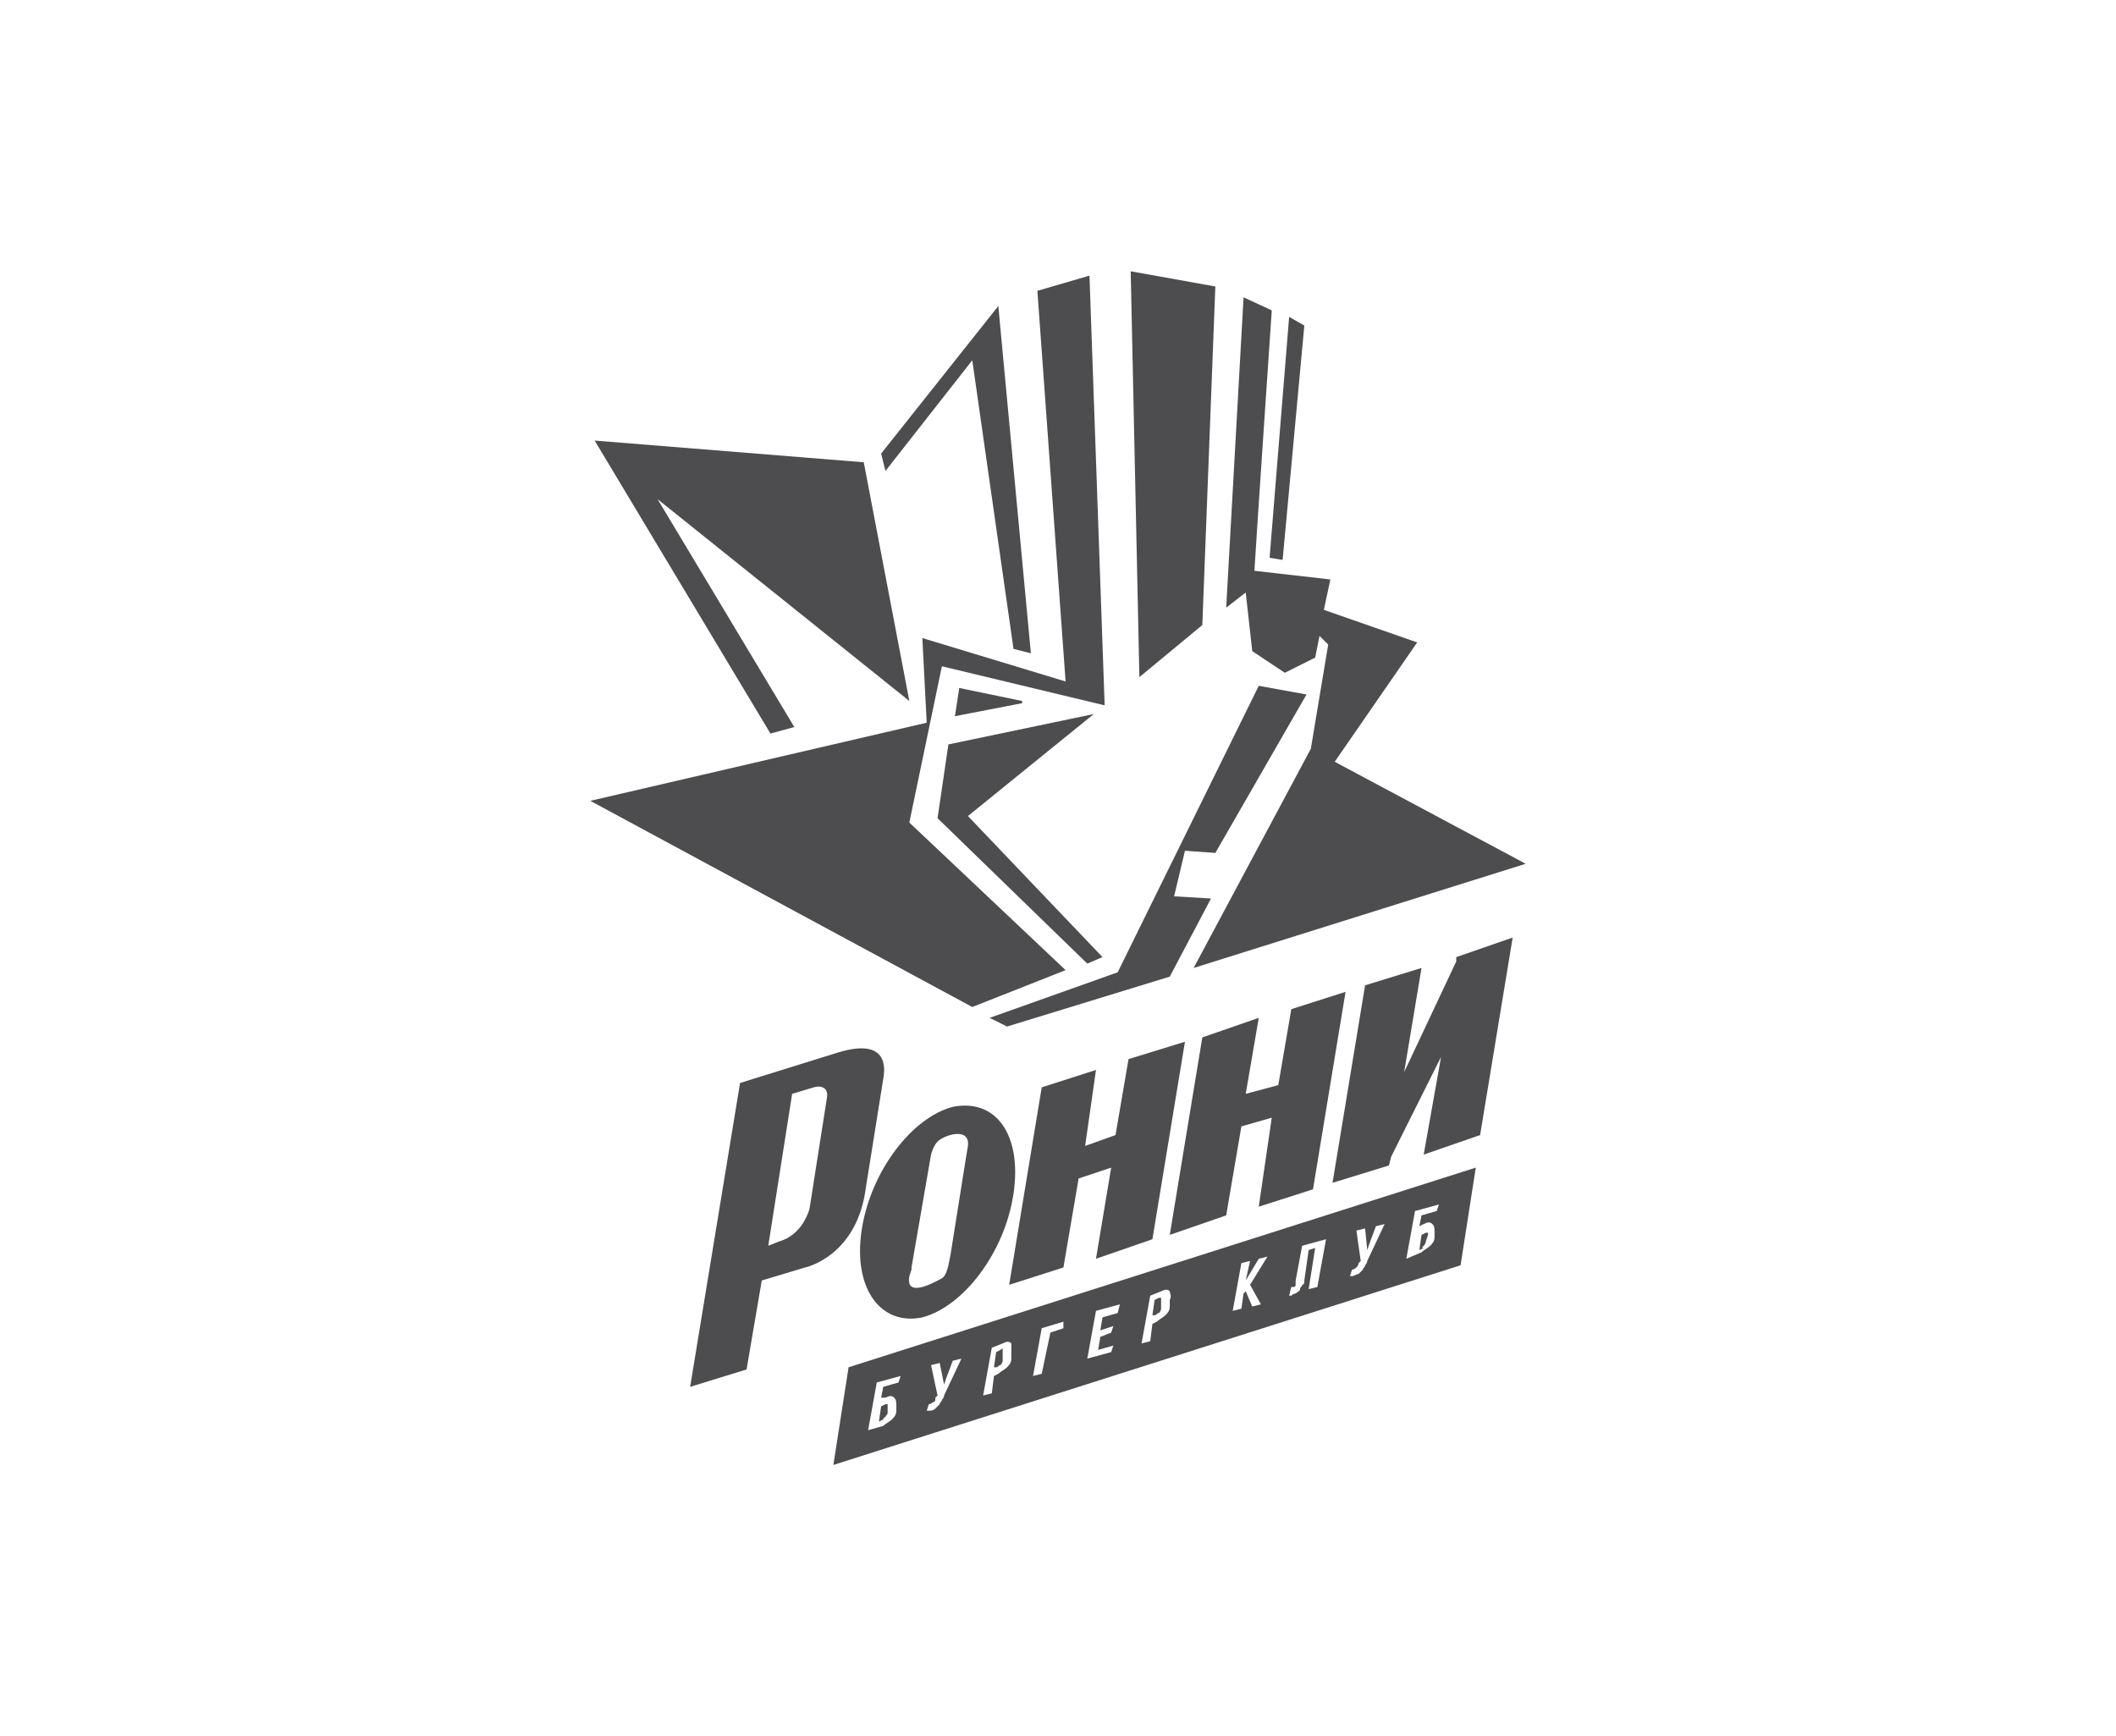
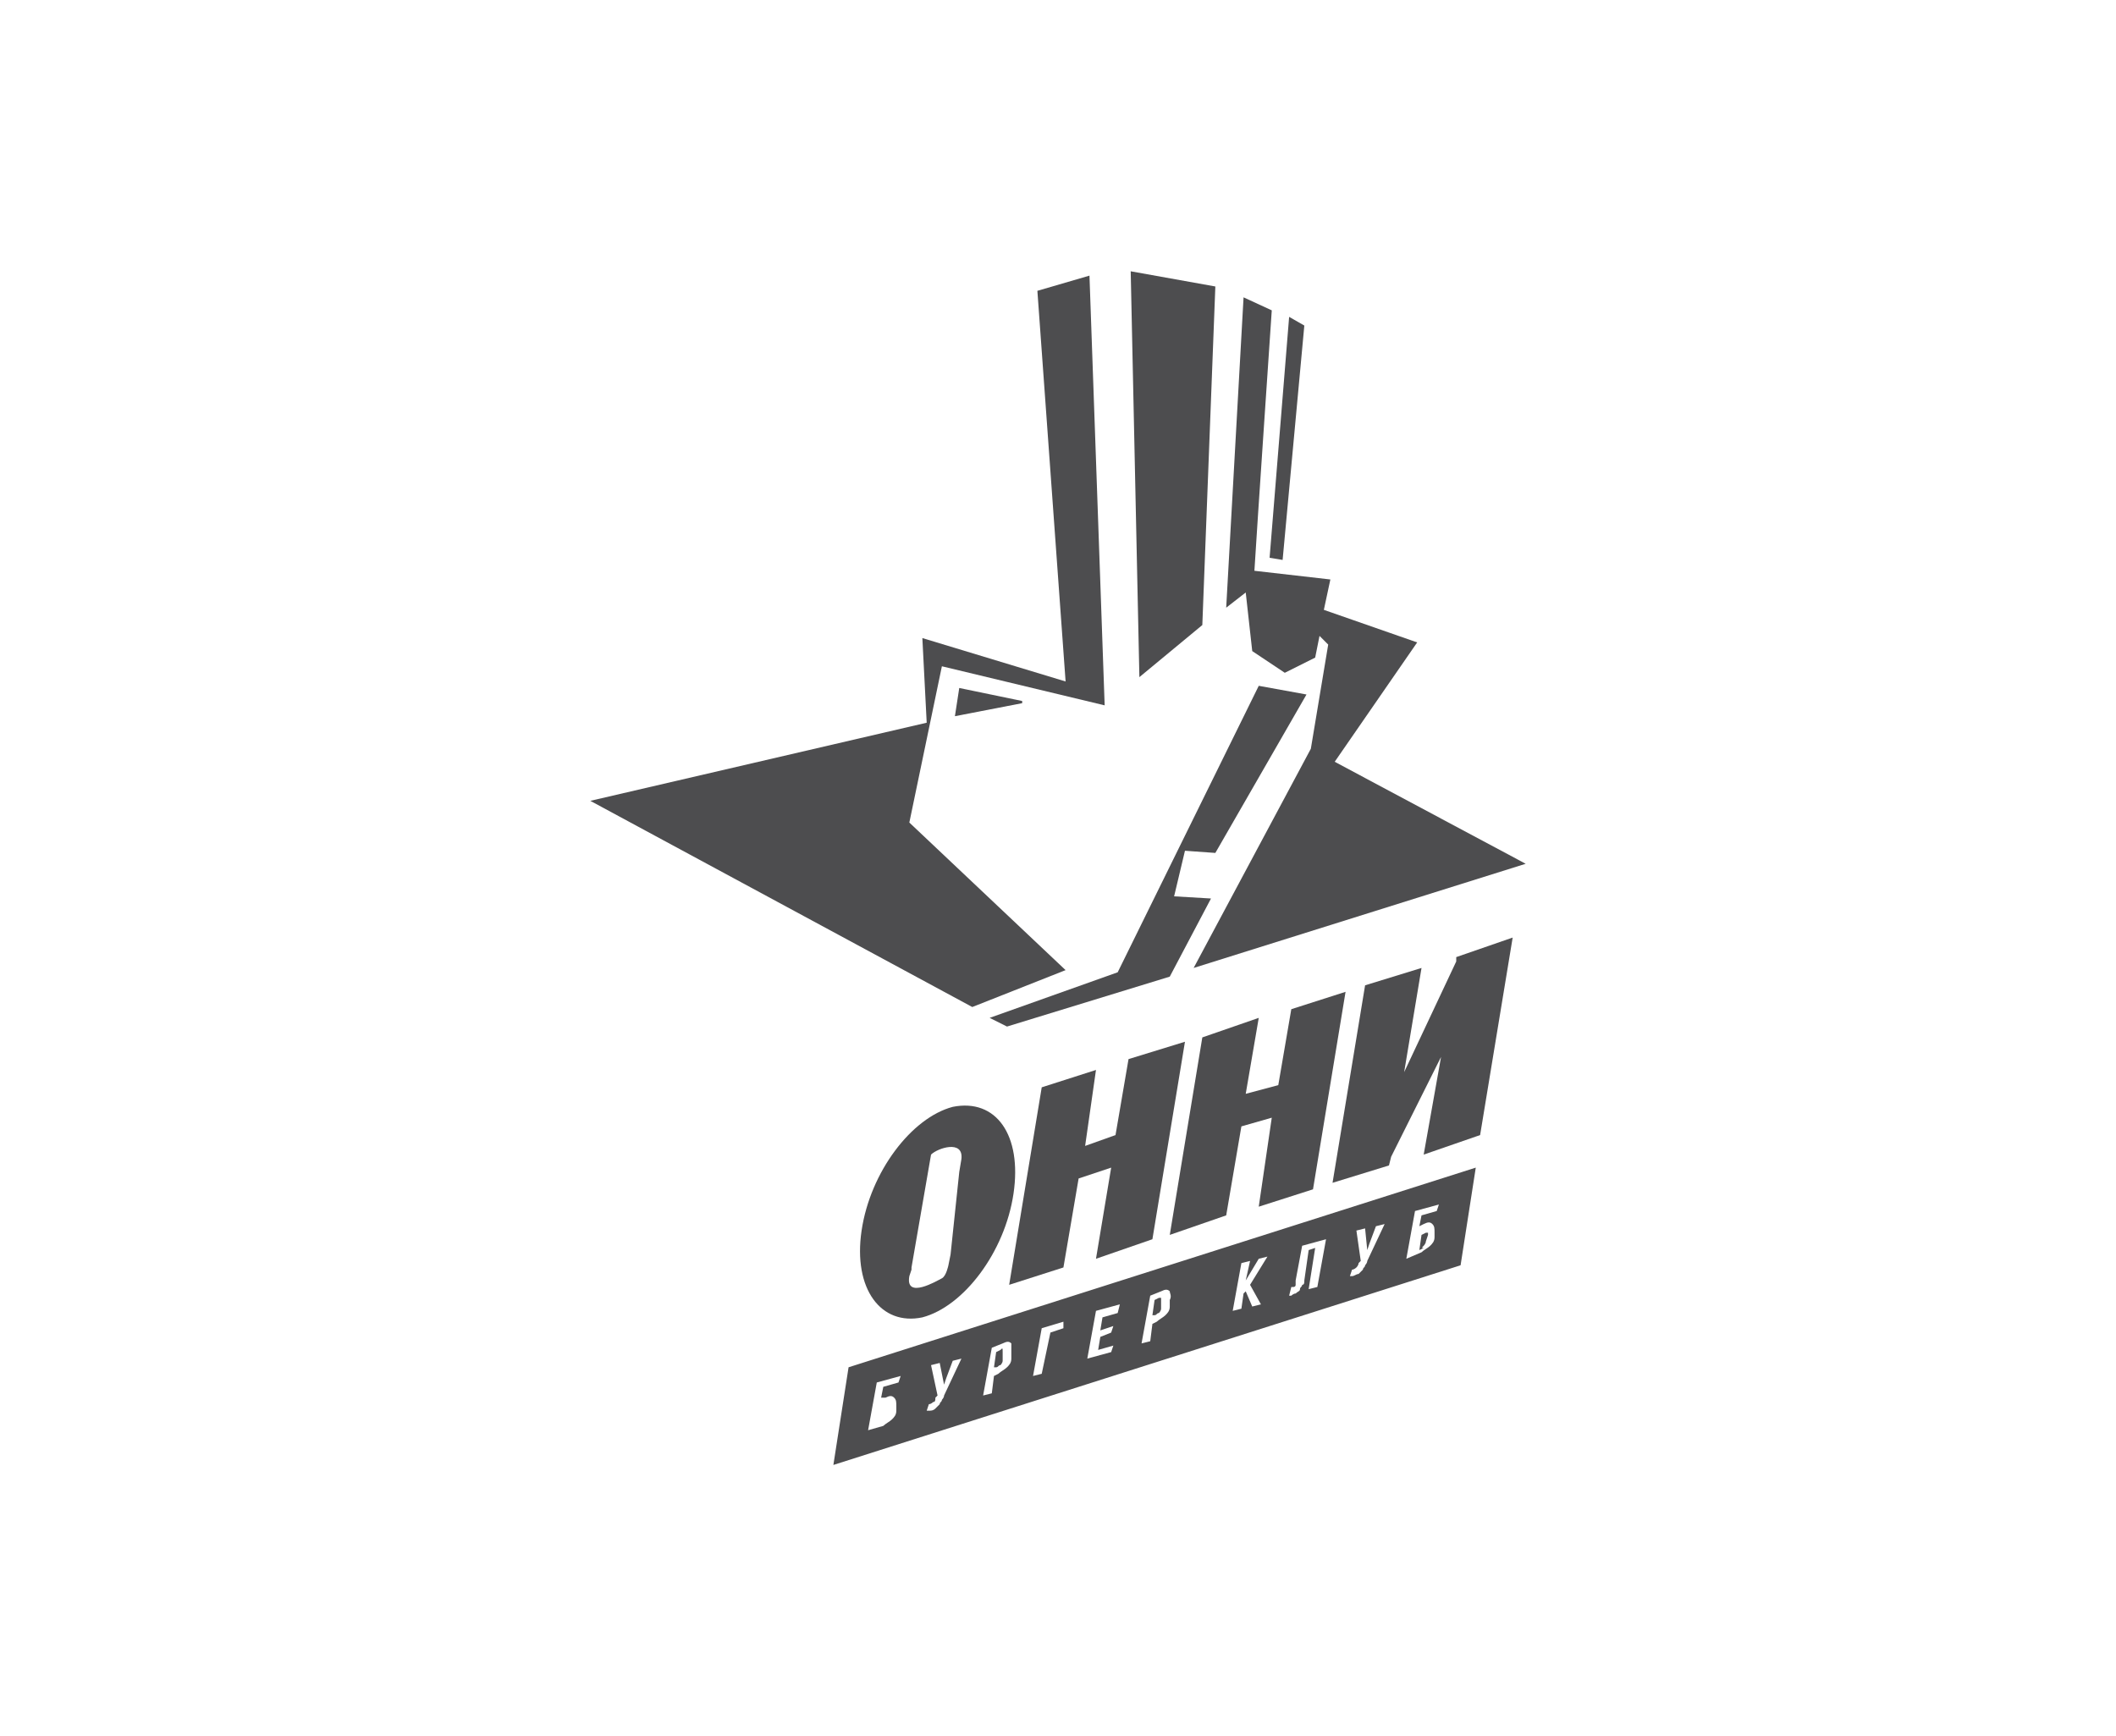
<svg xmlns="http://www.w3.org/2000/svg" version="1.1" x="0px" y="0px" width="97.5px" height="80px" viewBox="0 0 97.5 80" style="enable-background:new 0 0 97.5 80;" xml:space="preserve">
  <style type="text/css">
	.st0{fill:#FFFFFF;}
	.st1{fill:#FFFFFF;stroke:#FFFFFF;stroke-width:2.823;stroke-linecap:round;stroke-linejoin:round;stroke-miterlimit:10;}
	.st2{fill:#550000;}
	.st3{fill:#A71C20;}
	.st4{fill:#A92930;}
	.st5{fill:#3A53A4;}
	.st6{fill:#830A16;}
	.st7{fill-rule:evenodd;clip-rule:evenodd;fill:#00AEEF;}
	.st8{clip-path:url(#SVGID_2_);fill-rule:evenodd;clip-rule:evenodd;fill:#FFC40C;}
	.st9{clip-path:url(#SVGID_2_);fill-rule:evenodd;clip-rule:evenodd;fill:#FFC60B;}
	.st10{clip-path:url(#SVGID_2_);fill-rule:evenodd;clip-rule:evenodd;fill:#FFC610;}
	.st11{clip-path:url(#SVGID_2_);fill-rule:evenodd;clip-rule:evenodd;fill:#FFC70E;}
	.st12{clip-path:url(#SVGID_2_);fill-rule:evenodd;clip-rule:evenodd;fill:#FFC713;}
	.st13{clip-path:url(#SVGID_2_);fill-rule:evenodd;clip-rule:evenodd;fill:#FFC912;}
	.st14{clip-path:url(#SVGID_2_);fill-rule:evenodd;clip-rule:evenodd;fill:#FCC612;}
	.st15{clip-path:url(#SVGID_2_);fill-rule:evenodd;clip-rule:evenodd;fill:#FCC811;}
	.st16{clip-path:url(#SVGID_2_);fill-rule:evenodd;clip-rule:evenodd;fill:#FCC816;}
	.st17{clip-path:url(#SVGID_2_);fill-rule:evenodd;clip-rule:evenodd;fill:#FDCA15;}
	.st18{clip-path:url(#SVGID_2_);fill-rule:evenodd;clip-rule:evenodd;fill:#FDCC19;}
	.st19{clip-path:url(#SVGID_2_);fill-rule:evenodd;clip-rule:evenodd;fill:#FDCE18;}
	.st20{clip-path:url(#SVGID_2_);fill-rule:evenodd;clip-rule:evenodd;fill:#FDCE1D;}
	.st21{clip-path:url(#SVGID_2_);fill-rule:evenodd;clip-rule:evenodd;fill:#FECF1C;}
	.st22{clip-path:url(#SVGID_2_);fill-rule:evenodd;clip-rule:evenodd;fill:#FED021;}
	.st23{clip-path:url(#SVGID_2_);fill-rule:evenodd;clip-rule:evenodd;fill:#FFD520;}
	.st24{clip-path:url(#SVGID_2_);fill-rule:evenodd;clip-rule:evenodd;fill:#FFD525;}
	.st25{clip-path:url(#SVGID_2_);fill-rule:evenodd;clip-rule:evenodd;fill:#FED327;}
	.st26{clip-path:url(#SVGID_2_);fill-rule:evenodd;clip-rule:evenodd;fill:#FED526;}
	.st27{clip-path:url(#SVGID_2_);fill-rule:evenodd;clip-rule:evenodd;fill:#FFD726;}
	.st28{clip-path:url(#SVGID_2_);fill-rule:evenodd;clip-rule:evenodd;fill:#FFD72A;}
	.st29{clip-path:url(#SVGID_2_);fill-rule:evenodd;clip-rule:evenodd;fill:#FFD92A;}
	.st30{clip-path:url(#SVGID_2_);fill-rule:evenodd;clip-rule:evenodd;fill:#FFD92E;}
	.st31{clip-path:url(#SVGID_2_);fill-rule:evenodd;clip-rule:evenodd;fill:#FFDB2D;}
	.st32{clip-path:url(#SVGID_2_);fill-rule:evenodd;clip-rule:evenodd;fill:#FFDB31;}
	.st33{clip-path:url(#SVGID_2_);fill-rule:evenodd;clip-rule:evenodd;fill:#FFDC31;}
	.st34{clip-path:url(#SVGID_2_);fill-rule:evenodd;clip-rule:evenodd;fill:#FFDE30;}
	.st35{clip-path:url(#SVGID_2_);fill-rule:evenodd;clip-rule:evenodd;fill:#FFDE34;}
	.st36{clip-path:url(#SVGID_2_);fill-rule:evenodd;clip-rule:evenodd;fill:#FFE033;}
	.st37{clip-path:url(#SVGID_2_);fill-rule:evenodd;clip-rule:evenodd;fill:#FFE037;}
	.st38{clip-path:url(#SVGID_2_);fill-rule:evenodd;clip-rule:evenodd;fill:#FFE237;}
	.st39{clip-path:url(#SVGID_2_);fill-rule:evenodd;clip-rule:evenodd;fill:#FEE138;}
	.st40{clip-path:url(#SVGID_2_);fill-rule:evenodd;clip-rule:evenodd;fill:#FEE13B;}
	.st41{clip-path:url(#SVGID_2_);fill-rule:evenodd;clip-rule:evenodd;fill:#FEE33B;}
	.st42{clip-path:url(#SVGID_2_);fill-rule:evenodd;clip-rule:evenodd;fill:#FEE53B;}
	.st43{clip-path:url(#SVGID_2_);fill-rule:evenodd;clip-rule:evenodd;fill:#FEE53E;}
	.st44{clip-path:url(#SVGID_2_);fill-rule:evenodd;clip-rule:evenodd;fill:#FEE73E;}
	.st45{clip-path:url(#SVGID_2_);fill-rule:evenodd;clip-rule:evenodd;fill:#FEE742;}
	.st46{clip-path:url(#SVGID_2_);fill-rule:evenodd;clip-rule:evenodd;fill:#FFE941;}
	.st47{clip-path:url(#SVGID_2_);fill-rule:evenodd;clip-rule:evenodd;fill:#FFE945;}
	.st48{clip-path:url(#SVGID_2_);fill-rule:evenodd;clip-rule:evenodd;fill:#FFEB45;}
	.st49{fill:#231F20;}
	.st50{fill:#EB2227;}
	.st51{fill-rule:evenodd;clip-rule:evenodd;fill:#F7941D;}
	.st52{fill:#F7941D;}
	.st53{fill:#CD9E0C;}
	.st54{fill:#420C5C;}
	.st55{fill:#3E3935;}
	.st56{fill:#161516;}
	.st57{fill:#188242;}
	.st58{fill:#02B8E3;}
	.st59{fill:#179FDA;}
	.st60{fill:#2755A0;}
	.st61{fill:#1D70B6;}
	.st62{fill:#F8EC0F;}
	.st63{fill:#FCCD0A;}
	.st64{fill:#E42229;}
	.st65{fill:#71B344;}
	.st66{fill:#139EDA;}
	.st67{fill:#1E4A9A;}
	.st68{fill:#65C9D2;}
	.st69{fill:#2255A0;}
	.st70{fill:#224283;}
	.st71{fill:#292727;}
	.st72{fill:url(#SVGID_3_);}
	.st73{fill:#3C2415;}
	.st74{fill:#A7A9AC;}
	.st75{fill:#939598;}
	.st76{fill:#003138;}
	.st77{fill:#FDBA12;}
	.st78{fill:#00B5AF;}
	.st79{fill:#29712A;}
	.st80{fill:#E54B21;}
	.st81{fill:#131819;}
	.st82{fill:#93BCA5;}
	.st83{fill:#008F8D;}
	.st84{fill:#010101;}
	.st85{fill:#8CC541;}
	.st86{fill:#343436;}
	.st87{fill:#8A8C8F;}
	.st88{fill:none;}
	.st89{fill:#3A3A3C;}
	.st90{fill:#696A6C;}
	.st91{fill:#4D4D4F;}
	.st92{fill:#333333;}
	.st93{fill:#262626;}
	.st94{fill:#717174;}
	.st95{fill:#747576;}
	.st96{fill:#535556;}
	.st97{fill-rule:evenodd;clip-rule:evenodd;fill:#949699;}
	.st98{fill-rule:evenodd;clip-rule:evenodd;fill:#DDDEDF;}
	.st99{fill-rule:evenodd;clip-rule:evenodd;fill:#B2B4B5;}
	.st100{fill:#B2B4B5;}
	.st101{fill:#A3A4A7;}
	.st102{fill:#4B4B4D;}
	.st103{fill:#787A7C;}
	.st104{fill:#9A9C9E;}
	.st105{fill:#D7D8D9;}
	.st106{fill:#9D9FA2;}
	.st107{fill:#4F4F51;}
	.st108{fill:#49494B;}
	.st109{fill:#CECED0;}
	.st110{fill:#AFB0B3;}
	.st111{fill:#B3B3B6;}
	.st112{fill:#898B8E;}
	.st113{fill:#909193;}
	.st114{fill:#787A7B;}
	.st115{fill:#525455;}
	.st116{fill:#C4C5C7;}
	.st117{fill:#929497;}
	.st118{fill:#737476;}
	.st119{fill:#8B8D90;}
	.st120{fill:#B1B2B5;}
	.st121{fill:#EBD417;}
	.st122{fill:#AAAD00;}
	.st123{fill:#A9A791;}
	.st124{fill:#DF7627;}
	.st125{fill:#59AA47;}
	.st126{fill:#DB406C;}
	.st127{fill:#00ADD8;}
	.st128{fill:#0080B7;}
	.st129{fill:#00B6DE;}
	.st130{fill:#2E2A25;}
	.st131{fill:#342E0D;}
</style>
  <g id="Слой_1">
    <g>
      <rect class="st0" width="97.5" height="80" />
      <g>
        <g>
          <path class="st91" d="M53.4,59.8l-0.2,0.1l-0.1,0.7l0.1,0c0.1,0,0.1-0.1,0.2-0.1c0,0,0.1-0.1,0.1-0.2l0-0.3c0-0.1,0-0.1,0-0.2      C53.5,59.8,53.5,59.8,53.4,59.8" />
          <path class="st91" d="M66.2,55.8L65.5,56l-0.1,0.5l0.2-0.1c0.2-0.1,0.3-0.1,0.4,0c0.1,0.1,0.1,0.2,0.1,0.4l0,0.2      c0,0.2-0.1,0.3-0.2,0.4c-0.1,0.1-0.3,0.2-0.4,0.3L64.8,58l0.4-2.2l1.1-0.3L66.2,55.8z M63,58.1c0,0.1-0.1,0.2-0.1,0.2      c0,0.1-0.1,0.1-0.1,0.2c-0.1,0.1-0.1,0.1-0.2,0.2c-0.1,0-0.2,0.1-0.3,0.1l-0.1,0l0.1-0.3l0,0c0.1,0,0.2-0.1,0.2-0.1      c0,0,0.1-0.1,0.1-0.2l0.1-0.1l-0.2-1.4l0.4-0.1l0.1,1l0.1-0.3l0.3-0.8l0.4-0.1L63,58.1z M60.7,59.3l-0.4,0.1l0.3-1.9l-0.3,0.1      L60.1,59c0,0.1,0,0.2-0.1,0.2c0,0.1-0.1,0.1-0.1,0.2c0,0.1-0.1,0.1-0.2,0.2c-0.1,0-0.2,0.1-0.2,0.1l-0.1,0l0.1-0.4l0,0      c0.1,0,0.1,0,0.1,0c0,0,0.1,0,0.1-0.1c0,0,0-0.1,0-0.1c0,0,0-0.1,0-0.1l0.3-1.6l1.1-0.3L60.7,59.3z M58.1,60.1l-0.4,0.1      l-0.3-0.7l-0.1,0.1l-0.1,0.7l-0.4,0.1l0.4-2.2l0.4-0.1L57.4,59l0.6-1l0.4-0.1l-0.8,1.3L58.1,60.1z M53.9,59.9l0,0.3      c0,0.2-0.1,0.3-0.2,0.4c-0.1,0.1-0.3,0.2-0.4,0.3L53.1,61l-0.1,0.8l-0.4,0.1l0.4-2.2l0.5-0.2c0.2-0.1,0.3-0.1,0.4,0      C53.9,59.6,54,59.7,53.9,59.9 M51.5,60.5l-0.7,0.2l-0.1,0.6l0.6-0.2l-0.1,0.3l-0.5,0.2l-0.1,0.6l0.7-0.2l-0.1,0.3l-1.1,0.3      l0.4-2.2l1.1-0.3L51.5,60.5z M49,61.2l-0.6,0.2L48,63.3l-0.4,0.1l0.4-2.2l1-0.3L49,61.2z M46.6,62.3l0,0.3      c0,0.2-0.1,0.3-0.2,0.4c-0.1,0.1-0.3,0.2-0.4,0.3l-0.2,0.1l-0.1,0.8l-0.4,0.1l0.4-2.2l0.5-0.2c0.2-0.1,0.3-0.1,0.4,0      C46.6,61.9,46.6,62.1,46.6,62.3 M43.5,64.3c0,0.1-0.1,0.2-0.1,0.2c0,0.1-0.1,0.1-0.1,0.2c-0.1,0.1-0.1,0.1-0.2,0.2      C43,65,42.9,65,42.8,65l-0.1,0l0.1-0.3l0,0c0.1,0,0.2-0.1,0.2-0.1c0.1,0,0.1-0.1,0.1-0.2l0.1-0.1l-0.3-1.4l0.4-0.1l0.2,1      l0.1-0.3l0.3-0.8l0.4-0.1L43.5,64.3z M41.4,63.7l-0.7,0.2l-0.1,0.5l0.2,0c0.2-0.1,0.3-0.1,0.4,0c0.1,0.1,0.1,0.2,0.1,0.4l0,0.2      c0,0.2-0.1,0.3-0.2,0.4c-0.1,0.1-0.3,0.2-0.4,0.3L40,65.9l0.4-2.2l1.1-0.3L41.4,63.7z M39.1,63l-0.7,4.5l28.9-9.2l0.7-4.5      L39.1,63z" />
          <path class="st91" d="M46.1,62.2l-0.2,0.1l-0.1,0.7l0.1,0c0.1,0,0.1-0.1,0.2-0.1c0,0,0.1-0.1,0.1-0.2l0-0.3c0-0.1,0-0.1,0-0.1      C46.2,62.1,46.2,62.1,46.1,62.2" />
-           <path class="st91" d="M40.8,65.3c0-0.1,0.1-0.1,0.1-0.2l0-0.3c0-0.1,0-0.1,0-0.1c0,0,0,0-0.1,0l-0.2,0.1l-0.1,0.7l0.2-0.1      C40.7,65.3,40.8,65.3,40.8,65.3" />
          <path class="st91" d="M65.6,57.4c0,0,0.1-0.1,0.1-0.2l0.1-0.3c0-0.1,0-0.1,0-0.1c0,0,0,0-0.1,0l-0.2,0.1l-0.1,0.7l0.2-0.1      C65.5,57.5,65.5,57.5,65.6,57.4" />
-           <path class="st91" d="M38.1,50.6l-0.8,5.1c0,0-0.3,1.2-1.4,1.5l-0.5,0.2l1.1-7l1-0.3C37.8,50,38.2,50.1,38.1,50.6 M38.6,48.5      l-4.5,1.4l-2.3,14l2.6-0.8l0.7-4.1l2-0.6c0,0,2.4-0.5,2.8-3.7l0.8-5C40.7,49.6,41.2,47.7,38.6,48.5" />
          <polygon class="st91" points="52,48.8 51.4,52.3 50,52.8 50.5,49.3 48,50.1 46.5,59.2 49,58.4 49.7,54.3 51.2,53.8 50.5,58       53.1,57.1 54.6,48     " />
-           <path class="st91" d="M43.8,57.8l-0.1,0.5c0,0-0.1,0.5-0.3,0.6c-0.2,0.1-1.7,1-1.5-0.1l0.1-0.3l0-0.1l0.9-5.2      c0,0,0.1-0.4,0.3-0.6c0.3-0.3,1.5-0.7,1.4,0.2l-0.1,0.6L43.8,57.8z M43.9,51c-1.9,0.5-3.8,3-4.2,5.7c-0.4,2.7,0.9,4.4,2.8,4      c1.9-0.5,3.8-3,4.2-5.7C47.1,52.3,45.9,50.6,43.9,51" />
+           <path class="st91" d="M43.8,57.8l-0.1,0.5c0,0-0.1,0.5-0.3,0.6c-0.2,0.1-1.7,1-1.5-0.1l0.1-0.3l0-0.1l0.9-5.2      c0.3-0.3,1.5-0.7,1.4,0.2l-0.1,0.6L43.8,57.8z M43.9,51c-1.9,0.5-3.8,3-4.2,5.7c-0.4,2.7,0.9,4.4,2.8,4      c1.9-0.5,3.8-3,4.2-5.7C47.1,52.3,45.9,50.6,43.9,51" />
          <polygon class="st91" points="59.5,46.5 58.9,50 57.4,50.4 58,46.9 55.4,47.8 53.9,56.9 56.5,56 57.2,51.9 58.6,51.5 58,55.6       60.5,54.8 62,45.7     " />
          <polygon class="st91" points="67.1,44.1 67.1,44.3 64.7,49.4 65.5,44.6 62.9,45.4 61.4,54.5 64,53.7 64.1,53.3 66.4,48.7       65.6,53.2 68.2,52.3 69.7,43.2     " />
          <polygon class="st91" points="44.2,31.7 44,33 47.1,32.4 47.1,32.3     " />
-           <polygon class="st91" points="35.5,33.8 36.6,33.5 30.3,23 41.9,32.3 39.8,21.3 27.4,20.3     " />
          <polygon class="st91" points="55.4,28.8 56,13.2 52.1,12.5 52.5,31.2     " />
-           <polygon class="st91" points="43.2,37.7 50.1,44.4 50.8,44.1 44.6,37.6 50.4,32.9 43.7,34.3     " />
          <polygon class="st91" points="41.9,37.9 43.4,30.7 50.9,32.5 50.2,12.7 47.8,13.4 49.1,31.4 42.5,29.4 42.7,33.3 27.2,36.9       44.8,46.4 49.1,44.7     " />
          <polygon class="st91" points="60.1,15 59.4,14.6 58.5,25.7 59.1,25.8     " />
          <path class="st91" d="M61.5,35.1l3.8-5.5L61,28.1l0.3-1.4l-3.5-0.4c0.1-1.7,0.8-12,0.8-12l-1.3-0.6L56.5,28l0.9-0.7l0.3,2.7      l1.5,1l1.4-0.7l0.2-1l0.4,0.4l-0.8,4.8L55,44.6l15.3-4.8L61.5,35.1z" />
          <polygon class="st91" points="54.1,41.3 54.6,39.2 56,39.3 60.2,32 58,31.6 51.5,44.8 45.6,46.9 46.4,47.3 53.9,45 55.8,41.4           " />
-           <polygon class="st91" points="44.8,16.6 46.7,29.9 47.5,30.1 46,14.1 40.6,20.9 40.8,21.7     " />
        </g>
      </g>
    </g>
  </g>
  <g id="биговка">
</g>
  <g id="линии_реза">
</g>
</svg>